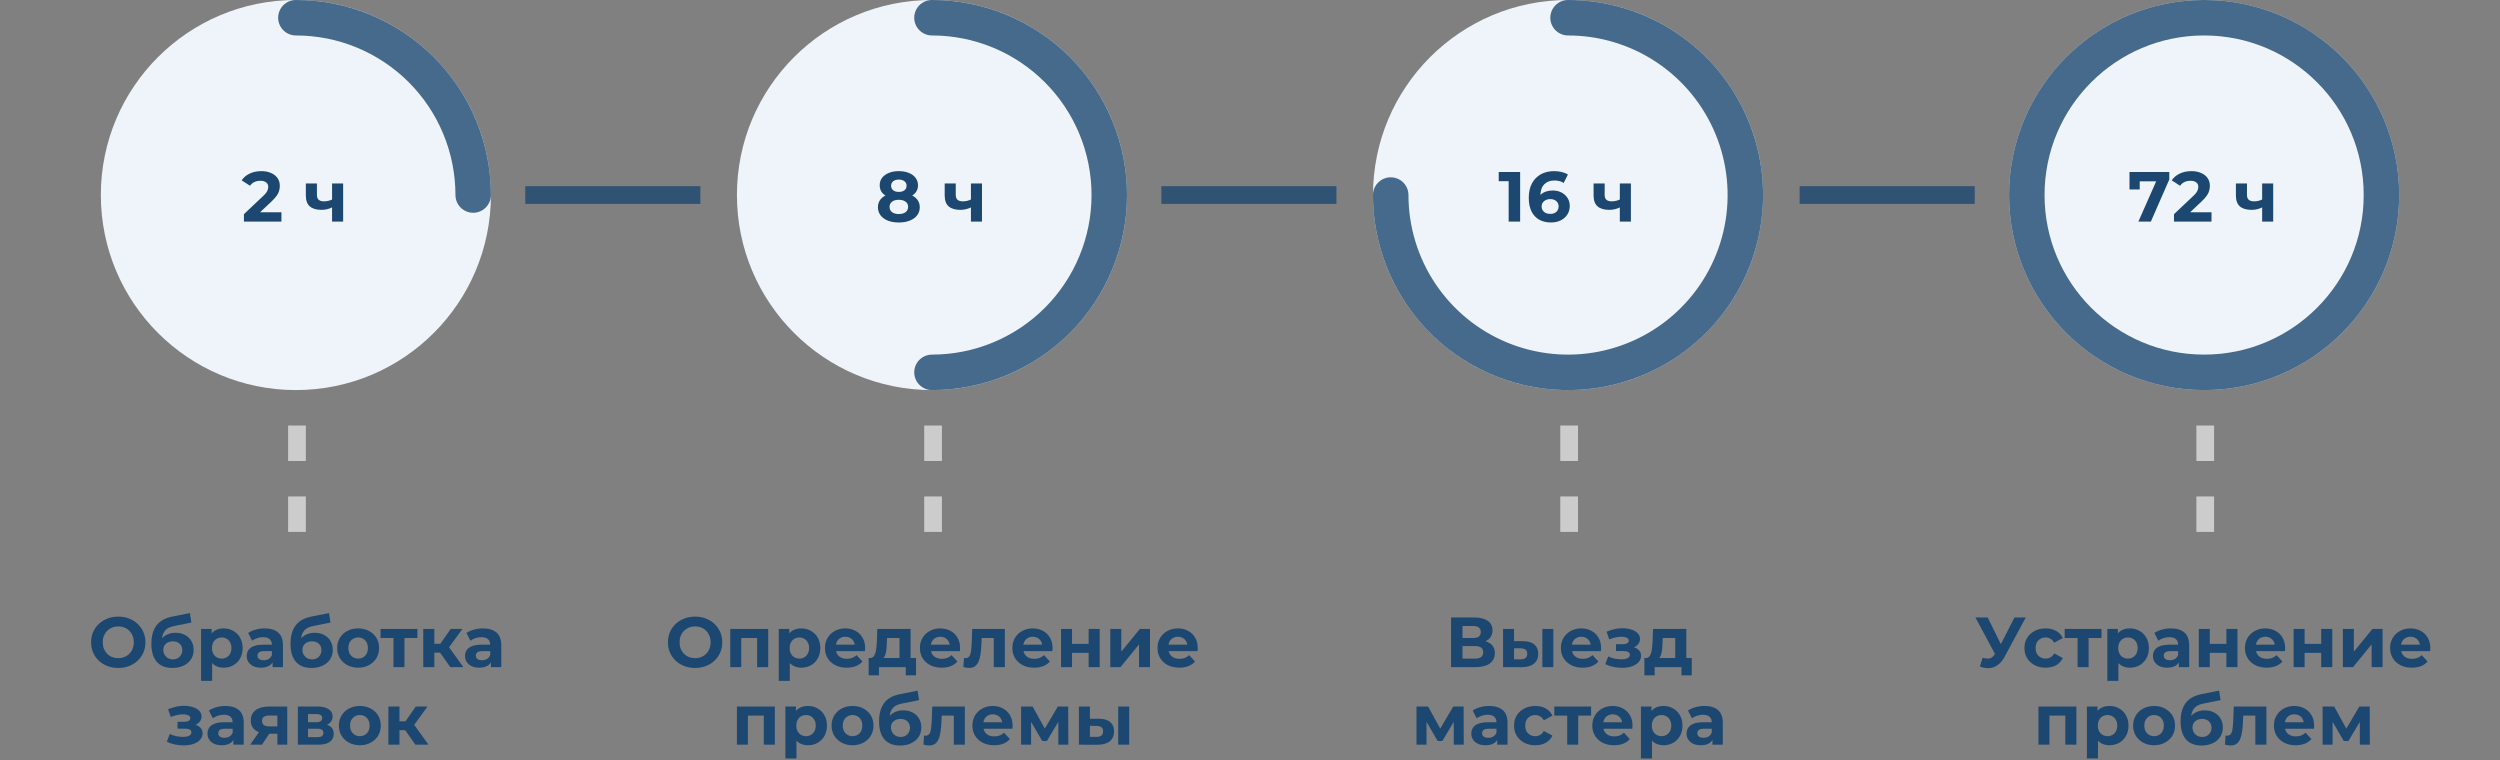
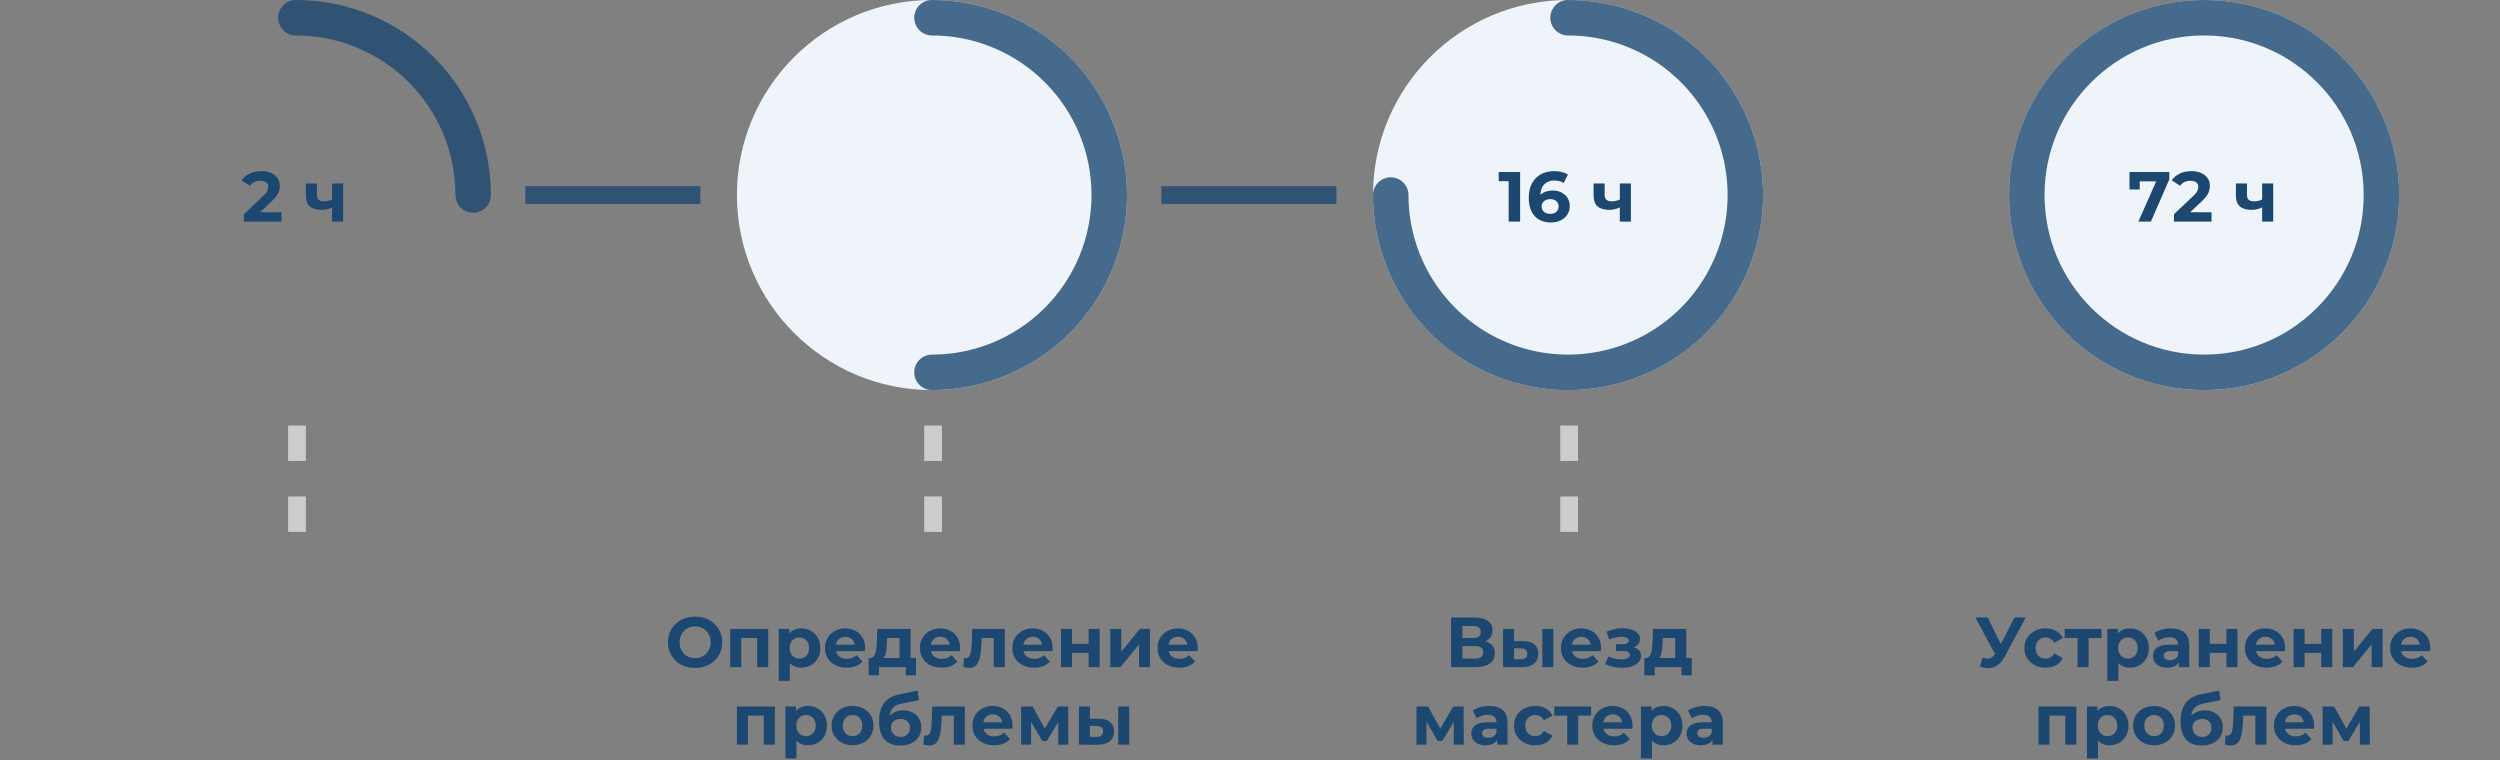
<svg xmlns="http://www.w3.org/2000/svg" width="1128" height="343" viewBox="0 0 1128 343" fill="none">
  <rect x="0" y="0" width="1128" height="343" fill="#808080" stroke="none" />
  <path d="M134 192V256" stroke="#CCCCCC" stroke-width="8" stroke-dasharray="16 16" />
  <path d="M421 192V256" stroke="#CCCCCC" stroke-width="8" stroke-dasharray="16 16" />
-   <path d="M53.395 301.384C51.624 301.384 49.981 301.096 48.467 300.52C46.973 299.944 45.672 299.133 44.563 298.088C43.475 297.043 42.621 295.816 42.003 294.408C41.405 293 41.107 291.464 41.107 289.8C41.107 288.136 41.405 286.6 42.003 285.192C42.621 283.784 43.485 282.557 44.595 281.512C45.704 280.467 47.005 279.656 48.499 279.08C49.992 278.504 51.613 278.216 53.363 278.216C55.133 278.216 56.755 278.504 58.227 279.08C59.72 279.656 61.011 280.467 62.099 281.512C63.208 282.557 64.072 283.784 64.691 285.192C65.309 286.579 65.619 288.115 65.619 289.8C65.619 291.464 65.309 293.011 64.691 294.44C64.072 295.848 63.208 297.075 62.099 298.12C61.011 299.144 59.72 299.944 58.227 300.52C56.755 301.096 55.144 301.384 53.395 301.384ZM53.363 296.968C54.365 296.968 55.283 296.797 56.115 296.456C56.968 296.115 57.715 295.624 58.355 294.984C58.995 294.344 59.485 293.587 59.827 292.712C60.189 291.837 60.371 290.867 60.371 289.8C60.371 288.733 60.189 287.763 59.827 286.888C59.485 286.013 58.995 285.256 58.355 284.616C57.736 283.976 57 283.485 56.147 283.144C55.293 282.803 54.365 282.632 53.363 282.632C52.36 282.632 51.432 282.803 50.579 283.144C49.747 283.485 49.011 283.976 48.371 284.616C47.731 285.256 47.229 286.013 46.867 286.888C46.525 287.763 46.355 288.733 46.355 289.8C46.355 290.845 46.525 291.816 46.867 292.712C47.229 293.587 47.72 294.344 48.339 294.984C48.979 295.624 49.725 296.115 50.579 296.456C51.432 296.797 52.36 296.968 53.363 296.968ZM77.772 301.384C76.364 301.384 75.084 301.181 73.932 300.776C72.78 300.349 71.778 299.699 70.924 298.824C70.092 297.928 69.442 296.787 68.972 295.4C68.524 294.013 68.3 292.36 68.3 290.44C68.3 289.075 68.418 287.827 68.652 286.696C68.887 285.565 69.239 284.541 69.708 283.624C70.177 282.685 70.775 281.864 71.5 281.16C72.247 280.435 73.111 279.837 74.092 279.368C75.095 278.877 76.225 278.504 77.484 278.248L85.676 276.616L86.348 280.904L79.116 282.344C78.689 282.429 78.199 282.547 77.644 282.696C77.111 282.824 76.567 283.027 76.012 283.304C75.479 283.581 74.978 283.976 74.508 284.488C74.06 284.979 73.698 285.629 73.42 286.44C73.143 287.229 73.004 288.211 73.004 289.384C73.004 289.747 73.015 290.024 73.036 290.216C73.079 290.408 73.111 290.611 73.132 290.824C73.175 291.037 73.196 291.368 73.196 291.816L71.596 290.248C72.066 289.245 72.663 288.392 73.388 287.688C74.135 286.984 74.988 286.451 75.948 286.088C76.93 285.704 78.017 285.512 79.212 285.512C80.834 285.512 82.252 285.843 83.468 286.504C84.706 287.144 85.665 288.051 86.348 289.224C87.031 290.397 87.372 291.731 87.372 293.224C87.372 294.845 86.967 296.275 86.156 297.512C85.346 298.728 84.215 299.677 82.764 300.36C81.335 301.043 79.671 301.384 77.772 301.384ZM78.028 297.512C78.86 297.512 79.596 297.331 80.236 296.968C80.876 296.584 81.367 296.083 81.708 295.464C82.071 294.824 82.252 294.109 82.252 293.32C82.252 292.552 82.071 291.869 81.708 291.272C81.367 290.675 80.876 290.205 80.236 289.864C79.596 289.523 78.85 289.352 77.996 289.352C77.164 289.352 76.418 289.523 75.756 289.864C75.095 290.184 74.583 290.632 74.22 291.208C73.858 291.784 73.676 292.456 73.676 293.224C73.676 294.013 73.858 294.739 74.22 295.4C74.604 296.04 75.116 296.552 75.756 296.936C76.418 297.32 77.175 297.512 78.028 297.512ZM100.903 301.256C99.453 301.256 98.183 300.936 97.095 300.296C96.007 299.656 95.154 298.685 94.535 297.384C93.938 296.061 93.639 294.397 93.639 292.392C93.639 290.365 93.927 288.701 94.503 287.4C95.079 286.099 95.911 285.128 96.999 284.488C98.087 283.848 99.389 283.528 100.903 283.528C102.525 283.528 103.975 283.901 105.255 284.648C106.557 285.373 107.581 286.397 108.327 287.72C109.095 289.043 109.479 290.6 109.479 292.392C109.479 294.205 109.095 295.773 108.327 297.096C107.581 298.419 106.557 299.443 105.255 300.168C103.975 300.893 102.525 301.256 100.903 301.256ZM90.727 307.208V283.784H95.495V287.304L95.399 292.424L95.719 297.512V307.208H90.727ZM100.039 297.16C100.871 297.16 101.607 296.968 102.247 296.584C102.909 296.2 103.431 295.656 103.815 294.952C104.221 294.227 104.423 293.373 104.423 292.392C104.423 291.389 104.221 290.536 103.815 289.832C103.431 289.128 102.909 288.584 102.247 288.2C101.607 287.816 100.871 287.624 100.039 287.624C99.207 287.624 98.461 287.816 97.799 288.2C97.138 288.584 96.615 289.128 96.231 289.832C95.847 290.536 95.655 291.389 95.655 292.392C95.655 293.373 95.847 294.227 96.231 294.952C96.615 295.656 97.138 296.2 97.799 296.584C98.461 296.968 99.207 297.16 100.039 297.16ZM123.001 301V297.64L122.681 296.904V290.888C122.681 289.821 122.35 288.989 121.689 288.392C121.049 287.795 120.057 287.496 118.713 287.496C117.796 287.496 116.889 287.645 115.993 287.944C115.118 288.221 114.372 288.605 113.753 289.096L111.961 285.608C112.9 284.947 114.03 284.435 115.353 284.072C116.676 283.709 118.02 283.528 119.385 283.528C122.009 283.528 124.046 284.147 125.497 285.384C126.948 286.621 127.673 288.552 127.673 291.176V301H123.001ZM117.753 301.256C116.409 301.256 115.257 301.032 114.297 300.584C113.337 300.115 112.601 299.485 112.089 298.696C111.577 297.907 111.321 297.021 111.321 296.04C111.321 295.016 111.566 294.12 112.057 293.352C112.569 292.584 113.369 291.987 114.457 291.56C115.545 291.112 116.964 290.888 118.713 290.888H123.289V293.8H119.257C118.084 293.8 117.273 293.992 116.825 294.376C116.398 294.76 116.185 295.24 116.185 295.816C116.185 296.456 116.43 296.968 116.921 297.352C117.433 297.715 118.126 297.896 119.001 297.896C119.833 297.896 120.58 297.704 121.241 297.32C121.902 296.915 122.382 296.328 122.681 295.56L123.449 297.864C123.086 298.973 122.425 299.816 121.465 300.392C120.505 300.968 119.268 301.256 117.753 301.256ZM140.553 301.384C139.145 301.384 137.865 301.181 136.713 300.776C135.561 300.349 134.559 299.699 133.705 298.824C132.873 297.928 132.223 296.787 131.753 295.4C131.305 294.013 131.081 292.36 131.081 290.44C131.081 289.075 131.199 287.827 131.433 286.696C131.668 285.565 132.02 284.541 132.489 283.624C132.959 282.685 133.556 281.864 134.281 281.16C135.028 280.435 135.892 279.837 136.873 279.368C137.876 278.877 139.007 278.504 140.265 278.248L148.457 276.616L149.129 280.904L141.897 282.344C141.471 282.429 140.98 282.547 140.425 282.696C139.892 282.824 139.348 283.027 138.793 283.304C138.26 283.581 137.759 283.976 137.289 284.488C136.841 284.979 136.479 285.629 136.201 286.44C135.924 287.229 135.785 288.211 135.785 289.384C135.785 289.747 135.796 290.024 135.817 290.216C135.86 290.408 135.892 290.611 135.913 290.824C135.956 291.037 135.977 291.368 135.977 291.816L134.377 290.248C134.847 289.245 135.444 288.392 136.169 287.688C136.916 286.984 137.769 286.451 138.729 286.088C139.711 285.704 140.799 285.512 141.993 285.512C143.615 285.512 145.033 285.843 146.249 286.504C147.487 287.144 148.447 288.051 149.129 289.224C149.812 290.397 150.153 291.731 150.153 293.224C150.153 294.845 149.748 296.275 148.937 297.512C148.127 298.728 146.996 299.677 145.545 300.36C144.116 301.043 142.452 301.384 140.553 301.384ZM140.809 297.512C141.641 297.512 142.377 297.331 143.017 296.968C143.657 296.584 144.148 296.083 144.489 295.464C144.852 294.824 145.033 294.109 145.033 293.32C145.033 292.552 144.852 291.869 144.489 291.272C144.148 290.675 143.657 290.205 143.017 289.864C142.377 289.523 141.631 289.352 140.777 289.352C139.945 289.352 139.199 289.523 138.537 289.864C137.876 290.184 137.364 290.632 137.001 291.208C136.639 291.784 136.457 292.456 136.457 293.224C136.457 294.013 136.639 294.739 137.001 295.4C137.385 296.04 137.897 296.552 138.537 296.936C139.199 297.32 139.956 297.512 140.809 297.512ZM161.605 301.256C159.77 301.256 158.138 300.872 156.709 300.104C155.301 299.336 154.181 298.291 153.349 296.968C152.538 295.624 152.133 294.099 152.133 292.392C152.133 290.664 152.538 289.139 153.349 287.816C154.181 286.472 155.301 285.427 156.709 284.68C158.138 283.912 159.77 283.528 161.605 283.528C163.418 283.528 165.039 283.912 166.469 284.68C167.898 285.427 169.018 286.461 169.829 287.784C170.639 289.107 171.045 290.643 171.045 292.392C171.045 294.099 170.639 295.624 169.829 296.968C169.018 298.291 167.898 299.336 166.469 300.104C165.039 300.872 163.418 301.256 161.605 301.256ZM161.605 297.16C162.437 297.16 163.183 296.968 163.845 296.584C164.506 296.2 165.029 295.656 165.413 294.952C165.797 294.227 165.989 293.373 165.989 292.392C165.989 291.389 165.797 290.536 165.413 289.832C165.029 289.128 164.506 288.584 163.845 288.2C163.183 287.816 162.437 287.624 161.605 287.624C160.773 287.624 160.026 287.816 159.365 288.2C158.703 288.584 158.17 289.128 157.765 289.832C157.381 290.536 157.189 291.389 157.189 292.392C157.189 293.373 157.381 294.227 157.765 294.952C158.17 295.656 158.703 296.2 159.365 296.584C160.026 296.968 160.773 297.16 161.605 297.16ZM177.533 301V286.728L178.653 287.88H171.709V283.784H188.317V287.88H181.373L182.493 286.728V301H177.533ZM203.17 301L197.41 292.84L201.474 290.44L209.058 301H203.17ZM190.978 301V283.784H195.97V301H190.978ZM194.498 294.472V290.472H200.514V294.472H194.498ZM201.954 292.968L197.282 292.456L203.33 283.784H208.642L201.954 292.968ZM221.501 301V297.64L221.181 296.904V290.888C221.181 289.821 220.85 288.989 220.189 288.392C219.549 287.795 218.557 287.496 217.213 287.496C216.296 287.496 215.389 287.645 214.493 287.944C213.618 288.221 212.872 288.605 212.253 289.096L210.461 285.608C211.4 284.947 212.53 284.435 213.853 284.072C215.176 283.709 216.52 283.528 217.885 283.528C220.509 283.528 222.546 284.147 223.997 285.384C225.448 286.621 226.173 288.552 226.173 291.176V301H221.501ZM216.253 301.256C214.909 301.256 213.757 301.032 212.797 300.584C211.837 300.115 211.101 299.485 210.589 298.696C210.077 297.907 209.821 297.021 209.821 296.04C209.821 295.016 210.066 294.12 210.557 293.352C211.069 292.584 211.869 291.987 212.957 291.56C214.045 291.112 215.464 290.888 217.213 290.888H221.789V293.8H217.757C216.584 293.8 215.773 293.992 215.325 294.376C214.898 294.76 214.685 295.24 214.685 295.816C214.685 296.456 214.93 296.968 215.421 297.352C215.933 297.715 216.626 297.896 217.501 297.896C218.333 297.896 219.08 297.704 219.741 297.32C220.402 296.915 220.882 296.328 221.181 295.56L221.949 297.864C221.586 298.973 220.925 299.816 219.965 300.392C219.005 300.968 217.768 301.256 216.253 301.256ZM82.849 336.32C81.526 336.32 80.204 336.181 78.881 335.904C77.58 335.627 76.374 335.211 75.265 334.656L76.609 331.168C77.484 331.595 78.433 331.925 79.457 332.16C80.502 332.373 81.558 332.48 82.625 332.48C83.393 332.48 84.054 332.405 84.609 332.256C85.185 332.085 85.622 331.851 85.921 331.552C86.22 331.253 86.369 330.891 86.369 330.464C86.369 329.909 86.134 329.493 85.665 329.216C85.196 328.917 84.513 328.768 83.617 328.768H80.097V325.664H83.201C83.777 325.664 84.268 325.6 84.673 325.472C85.078 325.344 85.377 325.163 85.569 324.928C85.782 324.672 85.889 324.373 85.889 324.032C85.889 323.669 85.761 323.36 85.505 323.104C85.249 322.848 84.876 322.656 84.385 322.528C83.894 322.379 83.276 322.304 82.529 322.304C81.676 322.304 80.79 322.411 79.873 322.624C78.956 322.816 78.017 323.104 77.057 323.488L75.841 320.032C76.972 319.563 78.092 319.189 79.201 318.912C80.31 318.635 81.409 318.485 82.497 318.464C84.097 318.421 85.537 318.592 86.817 318.976C88.097 319.36 89.1 319.915 89.825 320.64C90.572 321.365 90.945 322.251 90.945 323.296C90.945 324.128 90.689 324.875 90.177 325.536C89.686 326.197 89.004 326.72 88.129 327.104C87.254 327.467 86.273 327.648 85.185 327.648L85.313 326.656C87.212 326.656 88.705 327.04 89.793 327.808C90.881 328.555 91.425 329.579 91.425 330.88C91.425 331.989 91.041 332.96 90.273 333.792C89.526 334.603 88.502 335.232 87.201 335.68C85.921 336.107 84.47 336.32 82.849 336.32ZM105.298 336V332.64L104.978 331.904V325.888C104.978 324.821 104.647 323.989 103.986 323.392C103.346 322.795 102.354 322.496 101.01 322.496C100.092 322.496 99.186 322.645 98.29 322.944C97.415 323.221 96.668 323.605 96.05 324.096L94.258 320.608C95.196 319.947 96.327 319.435 97.65 319.072C98.972 318.709 100.316 318.528 101.682 318.528C104.306 318.528 106.343 319.147 107.794 320.384C109.244 321.621 109.97 323.552 109.97 326.176V336H105.298ZM100.05 336.256C98.706 336.256 97.554 336.032 96.594 335.584C95.634 335.115 94.898 334.485 94.386 333.696C93.874 332.907 93.618 332.021 93.618 331.04C93.618 330.016 93.863 329.12 94.354 328.352C94.866 327.584 95.666 326.987 96.754 326.56C97.842 326.112 99.26 325.888 101.01 325.888H105.586V328.8H101.554C100.38 328.8 99.57 328.992 99.122 329.376C98.695 329.76 98.482 330.24 98.482 330.816C98.482 331.456 98.727 331.968 99.218 332.352C99.73 332.715 100.423 332.896 101.298 332.896C102.13 332.896 102.876 332.704 103.538 332.32C104.199 331.915 104.679 331.328 104.978 330.56L105.746 332.864C105.383 333.973 104.722 334.816 103.762 335.392C102.802 335.968 101.564 336.256 100.05 336.256ZM125.154 336V330.272L125.858 331.072H121.09C118.616 331.072 116.674 330.56 115.266 329.536C113.858 328.512 113.154 327.04 113.154 325.12C113.154 323.072 113.89 321.504 115.362 320.416C116.856 319.328 118.861 318.784 121.378 318.784H129.602V336H125.154ZM112.898 336L117.474 329.44H122.562L118.21 336H112.898ZM125.154 328.736V321.568L125.858 322.848H121.474C120.45 322.848 119.65 323.04 119.074 323.424C118.52 323.808 118.242 324.427 118.242 325.28C118.242 326.923 119.298 327.744 121.41 327.744H125.858L125.154 328.736ZM134.4 336V318.784H143.2C145.355 318.784 147.04 319.179 148.256 319.968C149.472 320.736 150.08 321.824 150.08 323.232C150.08 324.64 149.504 325.749 148.352 326.56C147.221 327.349 145.717 327.744 143.84 327.744L144.352 326.592C146.443 326.592 148 326.976 149.024 327.744C150.069 328.512 150.592 329.632 150.592 331.104C150.592 332.619 150.016 333.813 148.864 334.688C147.712 335.563 145.952 336 143.584 336H134.4ZM138.976 332.608H143.168C144.085 332.608 144.768 332.459 145.216 332.16C145.685 331.84 145.92 331.36 145.92 330.72C145.92 330.059 145.707 329.579 145.28 329.28C144.853 328.96 144.181 328.8 143.264 328.8H138.976V332.608ZM138.976 325.856H142.752C143.627 325.856 144.277 325.696 144.704 325.376C145.152 325.056 145.376 324.597 145.376 324C145.376 323.381 145.152 322.923 144.704 322.624C144.277 322.325 143.627 322.176 142.752 322.176H138.976V325.856ZM162.37 336.256C160.536 336.256 158.904 335.872 157.474 335.104C156.066 334.336 154.946 333.291 154.114 331.968C153.304 330.624 152.898 329.099 152.898 327.392C152.898 325.664 153.304 324.139 154.114 322.816C154.946 321.472 156.066 320.427 157.474 319.68C158.904 318.912 160.536 318.528 162.37 318.528C164.184 318.528 165.805 318.912 167.234 319.68C168.664 320.427 169.784 321.461 170.594 322.784C171.405 324.107 171.81 325.643 171.81 327.392C171.81 329.099 171.405 330.624 170.594 331.968C169.784 333.291 168.664 334.336 167.234 335.104C165.805 335.872 164.184 336.256 162.37 336.256ZM162.37 332.16C163.202 332.16 163.949 331.968 164.61 331.584C165.272 331.2 165.794 330.656 166.178 329.952C166.562 329.227 166.754 328.373 166.754 327.392C166.754 326.389 166.562 325.536 166.178 324.832C165.794 324.128 165.272 323.584 164.61 323.2C163.949 322.816 163.202 322.624 162.37 322.624C161.538 322.624 160.792 322.816 160.13 323.2C159.469 323.584 158.936 324.128 158.53 324.832C158.146 325.536 157.954 326.389 157.954 327.392C157.954 328.373 158.146 329.227 158.53 329.952C158.936 330.656 159.469 331.2 160.13 331.584C160.792 331.968 161.538 332.16 162.37 332.16ZM187.436 336L181.676 327.84L185.74 325.44L193.324 336H187.436ZM175.244 336V318.784H180.236V336H175.244ZM178.764 329.472V325.472H184.78V329.472H178.764ZM186.22 327.968L181.548 327.456L187.596 318.784H192.908L186.22 327.968Z" fill="#1C4770" />
  <path d="M708 192V256" stroke="#CCCCCC" stroke-width="8" stroke-dasharray="16 16" />
-   <path d="M995 192V256" stroke="#CCCCCC" stroke-width="8" stroke-dasharray="16 16" />
  <path d="M654.722 301V278.6H665.154C667.756 278.6 669.783 279.101 671.234 280.104C672.684 281.107 673.41 282.536 673.41 284.392C673.41 286.227 672.727 287.656 671.362 288.68C669.996 289.683 668.183 290.184 665.922 290.184L666.53 288.84C669.047 288.84 670.999 289.341 672.386 290.344C673.772 291.347 674.466 292.797 674.466 294.696C674.466 296.659 673.719 298.205 672.226 299.336C670.753 300.445 668.599 301 665.762 301H654.722ZM659.874 297.16H665.57C666.764 297.16 667.671 296.925 668.29 296.456C668.908 295.987 669.218 295.261 669.218 294.28C669.218 293.341 668.908 292.648 668.29 292.2C667.671 291.731 666.764 291.496 665.57 291.496H659.874V297.16ZM659.874 287.88H664.706C665.836 287.88 666.69 287.656 667.266 287.208C667.842 286.739 668.13 286.056 668.13 285.16C668.13 284.264 667.842 283.592 667.266 283.144C666.69 282.675 665.836 282.44 664.706 282.44H659.874V287.88ZM695.909 301V283.784H700.869V301H695.909ZM687.237 289.288C689.499 289.309 691.195 289.821 692.325 290.824C693.477 291.805 694.053 293.203 694.053 295.016C694.053 296.915 693.403 298.397 692.101 299.464C690.8 300.509 688.955 301.032 686.565 301.032L678.181 301V283.784H683.141V289.288H687.237ZM686.117 297.48C687.077 297.501 687.813 297.299 688.325 296.872C688.837 296.445 689.093 295.805 689.093 294.952C689.093 294.099 688.837 293.491 688.325 293.128C687.813 292.744 687.077 292.541 686.117 292.52L683.141 292.488V297.48H686.117ZM714.097 301.256C712.135 301.256 710.407 300.872 708.913 300.104C707.441 299.336 706.3 298.291 705.489 296.968C704.679 295.624 704.273 294.099 704.273 292.392C704.273 290.664 704.668 289.139 705.457 287.816C706.268 286.472 707.367 285.427 708.753 284.68C710.14 283.912 711.708 283.528 713.457 283.528C715.143 283.528 716.657 283.891 718.001 284.616C719.367 285.32 720.444 286.344 721.233 287.688C722.023 289.011 722.417 290.6 722.417 292.456C722.417 292.648 722.407 292.872 722.385 293.128C722.364 293.363 722.343 293.587 722.321 293.8H708.337V290.888H719.697L717.777 291.752C717.777 290.856 717.596 290.077 717.233 289.416C716.871 288.755 716.369 288.243 715.729 287.88C715.089 287.496 714.343 287.304 713.489 287.304C712.636 287.304 711.879 287.496 711.217 287.88C710.577 288.243 710.076 288.765 709.713 289.448C709.351 290.109 709.169 290.899 709.169 291.816V292.584C709.169 293.523 709.372 294.355 709.777 295.08C710.204 295.784 710.791 296.328 711.537 296.712C712.305 297.075 713.201 297.256 714.225 297.256C715.143 297.256 715.943 297.117 716.625 296.84C717.329 296.563 717.969 296.147 718.545 295.592L721.201 298.472C720.412 299.368 719.42 300.061 718.225 300.552C717.031 301.021 715.655 301.256 714.097 301.256ZM731.88 301.32C730.558 301.32 729.235 301.181 727.912 300.904C726.611 300.627 725.406 300.211 724.296 299.656L725.64 296.168C726.515 296.595 727.464 296.925 728.488 297.16C729.534 297.373 730.59 297.48 731.656 297.48C732.424 297.48 733.086 297.405 733.64 297.256C734.216 297.085 734.654 296.851 734.952 296.552C735.251 296.253 735.4 295.891 735.4 295.464C735.4 294.909 735.166 294.493 734.696 294.216C734.227 293.917 733.544 293.768 732.648 293.768H729.128V290.664H732.232C732.808 290.664 733.299 290.6 733.704 290.472C734.11 290.344 734.408 290.163 734.6 289.928C734.814 289.672 734.92 289.373 734.92 289.032C734.92 288.669 734.792 288.36 734.536 288.104C734.28 287.848 733.907 287.656 733.416 287.528C732.926 287.379 732.307 287.304 731.56 287.304C730.707 287.304 729.822 287.411 728.904 287.624C727.987 287.816 727.048 288.104 726.088 288.488L724.872 285.032C726.003 284.563 727.123 284.189 728.232 283.912C729.342 283.635 730.44 283.485 731.528 283.464C733.128 283.421 734.568 283.592 735.848 283.976C737.128 284.36 738.131 284.915 738.856 285.64C739.603 286.365 739.976 287.251 739.976 288.296C739.976 289.128 739.72 289.875 739.208 290.536C738.718 291.197 738.035 291.72 737.16 292.104C736.286 292.467 735.304 292.648 734.216 292.648L734.344 291.656C736.243 291.656 737.736 292.04 738.824 292.808C739.912 293.555 740.456 294.579 740.456 295.88C740.456 296.989 740.072 297.96 739.304 298.792C738.558 299.603 737.534 300.232 736.232 300.68C734.952 301.107 733.502 301.32 731.88 301.32ZM755.865 298.76V287.88H750.233L750.137 290.088C750.094 291.005 750.041 291.88 749.977 292.712C749.913 293.544 749.785 294.301 749.593 294.984C749.422 295.645 749.166 296.211 748.825 296.68C748.484 297.128 748.025 297.437 747.449 297.608L742.521 296.904C743.14 296.904 743.641 296.723 744.025 296.36C744.409 295.976 744.708 295.453 744.921 294.792C745.134 294.109 745.294 293.341 745.401 292.488C745.508 291.613 745.582 290.696 745.625 289.736L745.849 283.784H760.857V298.76H755.865ZM741.945 304.712V296.904H763.321V304.712H758.681V301H746.585V304.712H741.945ZM639.134 336V318.784H644.35L650.846 330.56H648.766L655.71 318.784H660.382L660.446 336H655.934V323.904L656.702 324.416L650.782 334.336H648.67L642.718 324.064L643.646 323.84V336H639.134ZM675.532 336V332.64L675.212 331.904V325.888C675.212 324.821 674.881 323.989 674.22 323.392C673.58 322.795 672.588 322.496 671.244 322.496C670.327 322.496 669.42 322.645 668.524 322.944C667.649 323.221 666.903 323.605 666.284 324.096L664.492 320.608C665.431 319.947 666.561 319.435 667.884 319.072C669.207 318.709 670.551 318.528 671.916 318.528C674.54 318.528 676.577 319.147 678.028 320.384C679.479 321.621 680.204 323.552 680.204 326.176V336H675.532ZM670.284 336.256C668.94 336.256 667.788 336.032 666.828 335.584C665.868 335.115 665.132 334.485 664.62 333.696C664.108 332.907 663.852 332.021 663.852 331.04C663.852 330.016 664.097 329.12 664.588 328.352C665.1 327.584 665.9 326.987 666.988 326.56C668.076 326.112 669.495 325.888 671.244 325.888H675.82V328.8H671.788C670.615 328.8 669.804 328.992 669.356 329.376C668.929 329.76 668.716 330.24 668.716 330.816C668.716 331.456 668.961 331.968 669.452 332.352C669.964 332.715 670.657 332.896 671.532 332.896C672.364 332.896 673.111 332.704 673.772 332.32C674.433 331.915 674.913 331.328 675.212 330.56L675.98 332.864C675.617 333.973 674.956 334.816 673.996 335.392C673.036 335.968 671.799 336.256 670.284 336.256ZM692.733 336.256C690.877 336.256 689.223 335.883 687.773 335.136C686.322 334.368 685.181 333.312 684.349 331.968C683.538 330.624 683.133 329.099 683.133 327.392C683.133 325.664 683.538 324.139 684.349 322.816C685.181 321.472 686.322 320.427 687.773 319.68C689.223 318.912 690.877 318.528 692.733 318.528C694.546 318.528 696.125 318.912 697.469 319.68C698.813 320.427 699.805 321.504 700.445 322.912L696.573 324.992C696.125 324.181 695.559 323.584 694.877 323.2C694.215 322.816 693.49 322.624 692.701 322.624C691.847 322.624 691.079 322.816 690.397 323.2C689.714 323.584 689.17 324.128 688.765 324.832C688.381 325.536 688.189 326.389 688.189 327.392C688.189 328.395 688.381 329.248 688.765 329.952C689.17 330.656 689.714 331.2 690.397 331.584C691.079 331.968 691.847 332.16 692.701 332.16C693.49 332.16 694.215 331.979 694.877 331.616C695.559 331.232 696.125 330.624 696.573 329.792L700.445 331.904C699.805 333.291 698.813 334.368 697.469 335.136C696.125 335.883 694.546 336.256 692.733 336.256ZM707.127 336V321.728L708.247 322.88H701.303V318.784H717.911V322.88H710.967L712.087 321.728V336H707.127ZM728.269 336.256C726.306 336.256 724.578 335.872 723.085 335.104C721.613 334.336 720.472 333.291 719.661 331.968C718.85 330.624 718.445 329.099 718.445 327.392C718.445 325.664 718.84 324.139 719.629 322.816C720.44 321.472 721.538 320.427 722.925 319.68C724.312 318.912 725.88 318.528 727.629 318.528C729.314 318.528 730.829 318.891 732.173 319.616C733.538 320.32 734.616 321.344 735.405 322.688C736.194 324.011 736.589 325.6 736.589 327.456C736.589 327.648 736.578 327.872 736.557 328.128C736.536 328.363 736.514 328.587 736.493 328.8H722.509V325.888H733.869L731.949 326.752C731.949 325.856 731.768 325.077 731.405 324.416C731.042 323.755 730.541 323.243 729.901 322.88C729.261 322.496 728.514 322.304 727.661 322.304C726.808 322.304 726.05 322.496 725.389 322.88C724.749 323.243 724.248 323.765 723.885 324.448C723.522 325.109 723.341 325.899 723.341 326.816V327.584C723.341 328.523 723.544 329.355 723.949 330.08C724.376 330.784 724.962 331.328 725.709 331.712C726.477 332.075 727.373 332.256 728.397 332.256C729.314 332.256 730.114 332.117 730.797 331.84C731.501 331.563 732.141 331.147 732.717 330.592L735.373 333.472C734.584 334.368 733.592 335.061 732.397 335.552C731.202 336.021 729.826 336.256 728.269 336.256ZM750.56 336.256C749.109 336.256 747.84 335.936 746.752 335.296C745.664 334.656 744.81 333.685 744.192 332.384C743.594 331.061 743.296 329.397 743.296 327.392C743.296 325.365 743.584 323.701 744.16 322.4C744.736 321.099 745.568 320.128 746.656 319.488C747.744 318.848 749.045 318.528 750.56 318.528C752.181 318.528 753.632 318.901 754.912 319.648C756.213 320.373 757.237 321.397 757.984 322.72C758.752 324.043 759.136 325.6 759.136 327.392C759.136 329.205 758.752 330.773 757.984 332.096C757.237 333.419 756.213 334.443 754.912 335.168C753.632 335.893 752.181 336.256 750.56 336.256ZM740.384 342.208V318.784H745.152V322.304L745.056 327.424L745.376 332.512V342.208H740.384ZM749.696 332.16C750.528 332.16 751.264 331.968 751.904 331.584C752.565 331.2 753.088 330.656 753.472 329.952C753.877 329.227 754.08 328.373 754.08 327.392C754.08 326.389 753.877 325.536 753.472 324.832C753.088 324.128 752.565 323.584 751.904 323.2C751.264 322.816 750.528 322.624 749.696 322.624C748.864 322.624 748.117 322.816 747.456 323.2C746.794 323.584 746.272 324.128 745.888 324.832C745.504 325.536 745.312 326.389 745.312 327.392C745.312 328.373 745.504 329.227 745.888 329.952C746.272 330.656 746.794 331.2 747.456 331.584C748.117 331.968 748.864 332.16 749.696 332.16ZM772.657 336V332.64L772.337 331.904V325.888C772.337 324.821 772.006 323.989 771.345 323.392C770.705 322.795 769.713 322.496 768.369 322.496C767.452 322.496 766.545 322.645 765.649 322.944C764.774 323.221 764.028 323.605 763.409 324.096L761.617 320.608C762.556 319.947 763.686 319.435 765.009 319.072C766.332 318.709 767.676 318.528 769.041 318.528C771.665 318.528 773.702 319.147 775.153 320.384C776.604 321.621 777.329 323.552 777.329 326.176V336H772.657ZM767.409 336.256C766.065 336.256 764.913 336.032 763.953 335.584C762.993 335.115 762.257 334.485 761.745 333.696C761.233 332.907 760.977 332.021 760.977 331.04C760.977 330.016 761.222 329.12 761.713 328.352C762.225 327.584 763.025 326.987 764.113 326.56C765.201 326.112 766.62 325.888 768.369 325.888H772.945V328.8H768.913C767.74 328.8 766.929 328.992 766.481 329.376C766.054 329.76 765.841 330.24 765.841 330.816C765.841 331.456 766.086 331.968 766.577 332.352C767.089 332.715 767.782 332.896 768.657 332.896C769.489 332.896 770.236 332.704 770.897 332.32C771.558 331.915 772.038 331.328 772.337 330.56L773.105 332.864C772.742 333.973 772.081 334.816 771.121 335.392C770.161 335.968 768.924 336.256 767.409 336.256Z" fill="#1C4770" />
  <path d="M313.66 301.384C311.89 301.384 310.247 301.096 308.732 300.52C307.239 299.944 305.938 299.133 304.828 298.088C303.74 297.043 302.887 295.816 302.268 294.408C301.671 293 301.372 291.464 301.372 289.8C301.372 288.136 301.671 286.6 302.268 285.192C302.887 283.784 303.751 282.557 304.86 281.512C305.97 280.467 307.271 279.656 308.764 279.08C310.258 278.504 311.879 278.216 313.628 278.216C315.399 278.216 317.02 278.504 318.492 279.08C319.986 279.656 321.276 280.467 322.364 281.512C323.474 282.557 324.338 283.784 324.956 285.192C325.575 286.579 325.884 288.115 325.884 289.8C325.884 291.464 325.575 293.011 324.956 294.44C324.338 295.848 323.474 297.075 322.364 298.12C321.276 299.144 319.986 299.944 318.492 300.52C317.02 301.096 315.41 301.384 313.66 301.384ZM313.628 296.968C314.631 296.968 315.548 296.797 316.38 296.456C317.234 296.115 317.98 295.624 318.62 294.984C319.26 294.344 319.751 293.587 320.092 292.712C320.455 291.837 320.636 290.867 320.636 289.8C320.636 288.733 320.455 287.763 320.092 286.888C319.751 286.013 319.26 285.256 318.62 284.616C318.002 283.976 317.266 283.485 316.412 283.144C315.559 282.803 314.631 282.632 313.628 282.632C312.626 282.632 311.698 282.803 310.844 283.144C310.012 283.485 309.276 283.976 308.636 284.616C307.996 285.256 307.495 286.013 307.132 286.888C306.791 287.763 306.62 288.733 306.62 289.8C306.62 290.845 306.791 291.816 307.132 292.712C307.495 293.587 307.986 294.344 308.604 294.984C309.244 295.624 309.991 296.115 310.844 296.456C311.698 296.797 312.626 296.968 313.628 296.968ZM329.494 301V283.784H346.614V301H341.622V286.76L342.742 287.88H333.334L334.454 286.76V301H329.494ZM361.544 301.256C360.093 301.256 358.824 300.936 357.736 300.296C356.648 299.656 355.795 298.685 355.176 297.384C354.579 296.061 354.28 294.397 354.28 292.392C354.28 290.365 354.568 288.701 355.144 287.4C355.72 286.099 356.552 285.128 357.64 284.488C358.728 283.848 360.029 283.528 361.544 283.528C363.165 283.528 364.616 283.901 365.896 284.648C367.197 285.373 368.221 286.397 368.968 287.72C369.736 289.043 370.12 290.6 370.12 292.392C370.12 294.205 369.736 295.773 368.968 297.096C368.221 298.419 367.197 299.443 365.896 300.168C364.616 300.893 363.165 301.256 361.544 301.256ZM351.368 307.208V283.784H356.136V287.304L356.04 292.424L356.36 297.512V307.208H351.368ZM360.68 297.16C361.512 297.16 362.248 296.968 362.888 296.584C363.549 296.2 364.072 295.656 364.456 294.952C364.861 294.227 365.064 293.373 365.064 292.392C365.064 291.389 364.861 290.536 364.456 289.832C364.072 289.128 363.549 288.584 362.888 288.2C362.248 287.816 361.512 287.624 360.68 287.624C359.848 287.624 359.101 287.816 358.44 288.2C357.779 288.584 357.256 289.128 356.872 289.832C356.488 290.536 356.296 291.389 356.296 292.392C356.296 293.373 356.488 294.227 356.872 294.952C357.256 295.656 357.779 296.2 358.44 296.584C359.101 296.968 359.848 297.16 360.68 297.16ZM382.035 301.256C380.072 301.256 378.344 300.872 376.851 300.104C375.379 299.336 374.237 298.291 373.427 296.968C372.616 295.624 372.211 294.099 372.211 292.392C372.211 290.664 372.605 289.139 373.395 287.816C374.205 286.472 375.304 285.427 376.691 284.68C378.077 283.912 379.645 283.528 381.395 283.528C383.08 283.528 384.595 283.891 385.939 284.616C387.304 285.32 388.381 286.344 389.171 287.688C389.96 289.011 390.355 290.6 390.355 292.456C390.355 292.648 390.344 292.872 390.323 293.128C390.301 293.363 390.28 293.587 390.259 293.8H376.275V290.888H387.635L385.715 291.752C385.715 290.856 385.533 290.077 385.171 289.416C384.808 288.755 384.307 288.243 383.667 287.88C383.027 287.496 382.28 287.304 381.427 287.304C380.573 287.304 379.816 287.496 379.155 287.88C378.515 288.243 378.013 288.765 377.651 289.448C377.288 290.109 377.107 290.899 377.107 291.816V292.584C377.107 293.523 377.309 294.355 377.715 295.08C378.141 295.784 378.728 296.328 379.475 296.712C380.243 297.075 381.139 297.256 382.163 297.256C383.08 297.256 383.88 297.117 384.563 296.84C385.267 296.563 385.907 296.147 386.483 295.592L389.139 298.472C388.349 299.368 387.357 300.061 386.163 300.552C384.968 301.021 383.592 301.256 382.035 301.256ZM405.865 298.76V287.88H400.233L400.137 290.088C400.094 291.005 400.041 291.88 399.977 292.712C399.913 293.544 399.785 294.301 399.593 294.984C399.422 295.645 399.166 296.211 398.825 296.68C398.484 297.128 398.025 297.437 397.449 297.608L392.521 296.904C393.14 296.904 393.641 296.723 394.025 296.36C394.409 295.976 394.708 295.453 394.921 294.792C395.134 294.109 395.294 293.341 395.401 292.488C395.508 291.613 395.582 290.696 395.625 289.736L395.849 283.784H410.857V298.76H405.865ZM391.945 304.712V296.904H413.321V304.712H408.681V301H396.585V304.712H391.945ZM424.879 301.256C422.916 301.256 421.188 300.872 419.695 300.104C418.223 299.336 417.081 298.291 416.271 296.968C415.46 295.624 415.055 294.099 415.055 292.392C415.055 290.664 415.449 289.139 416.239 287.816C417.049 286.472 418.148 285.427 419.535 284.68C420.921 283.912 422.489 283.528 424.239 283.528C425.924 283.528 427.439 283.891 428.783 284.616C430.148 285.32 431.225 286.344 432.015 287.688C432.804 289.011 433.199 290.6 433.199 292.456C433.199 292.648 433.188 292.872 433.167 293.128C433.145 293.363 433.124 293.587 433.103 293.8H419.119V290.888H430.479L428.559 291.752C428.559 290.856 428.377 290.077 428.015 289.416C427.652 288.755 427.151 288.243 426.511 287.88C425.871 287.496 425.124 287.304 424.271 287.304C423.417 287.304 422.66 287.496 421.999 287.88C421.359 288.243 420.857 288.765 420.495 289.448C420.132 290.109 419.951 290.899 419.951 291.816V292.584C419.951 293.523 420.153 294.355 420.559 295.08C420.985 295.784 421.572 296.328 422.319 296.712C423.087 297.075 423.983 297.256 425.007 297.256C425.924 297.256 426.724 297.117 427.407 296.84C428.111 296.563 428.751 296.147 429.327 295.592L431.983 298.472C431.193 299.368 430.201 300.061 429.007 300.552C427.812 301.021 426.436 301.256 424.879 301.256ZM434.693 300.968L434.949 296.872C435.077 296.893 435.205 296.915 435.333 296.936C435.461 296.936 435.578 296.936 435.685 296.936C436.282 296.936 436.751 296.765 437.093 296.424C437.434 296.083 437.69 295.624 437.861 295.048C438.031 294.451 438.149 293.779 438.213 293.032C438.298 292.285 438.362 291.507 438.405 290.696L438.661 283.784H453.381V301H448.389V286.664L449.509 287.88H441.957L443.013 286.6L442.789 290.92C442.725 292.456 442.597 293.864 442.405 295.144C442.234 296.424 441.946 297.533 441.541 298.472C441.135 299.389 440.591 300.104 439.909 300.616C439.226 301.107 438.351 301.352 437.285 301.352C436.901 301.352 436.495 301.32 436.069 301.256C435.642 301.192 435.183 301.096 434.693 300.968ZM466.597 301.256C464.635 301.256 462.907 300.872 461.413 300.104C459.941 299.336 458.8 298.291 457.989 296.968C457.179 295.624 456.773 294.099 456.773 292.392C456.773 290.664 457.168 289.139 457.957 287.816C458.768 286.472 459.867 285.427 461.253 284.68C462.64 283.912 464.208 283.528 465.957 283.528C467.643 283.528 469.157 283.891 470.501 284.616C471.867 285.32 472.944 286.344 473.733 287.688C474.523 289.011 474.917 290.6 474.917 292.456C474.917 292.648 474.907 292.872 474.885 293.128C474.864 293.363 474.843 293.587 474.821 293.8H460.837V290.888H472.197L470.277 291.752C470.277 290.856 470.096 290.077 469.733 289.416C469.371 288.755 468.869 288.243 468.229 287.88C467.589 287.496 466.843 287.304 465.989 287.304C465.136 287.304 464.379 287.496 463.717 287.88C463.077 288.243 462.576 288.765 462.213 289.448C461.851 290.109 461.669 290.899 461.669 291.816V292.584C461.669 293.523 461.872 294.355 462.277 295.08C462.704 295.784 463.291 296.328 464.037 296.712C464.805 297.075 465.701 297.256 466.725 297.256C467.643 297.256 468.443 297.117 469.125 296.84C469.829 296.563 470.469 296.147 471.045 295.592L473.701 298.472C472.912 299.368 471.92 300.061 470.725 300.552C469.531 301.021 468.155 301.256 466.597 301.256ZM478.744 301V283.784H483.704V290.504H491.192V283.784H496.184V301H491.192V294.568H483.704V301H478.744ZM500.963 301V283.784H505.923V294.024L514.307 283.784H518.883V301H513.923V290.76L505.571 301H500.963ZM532.097 301.256C530.135 301.256 528.407 300.872 526.913 300.104C525.441 299.336 524.3 298.291 523.489 296.968C522.679 295.624 522.273 294.099 522.273 292.392C522.273 290.664 522.668 289.139 523.457 287.816C524.268 286.472 525.367 285.427 526.753 284.68C528.14 283.912 529.708 283.528 531.457 283.528C533.143 283.528 534.657 283.891 536.001 284.616C537.367 285.32 538.444 286.344 539.233 287.688C540.023 289.011 540.417 290.6 540.417 292.456C540.417 292.648 540.407 292.872 540.385 293.128C540.364 293.363 540.343 293.587 540.321 293.8H526.337V290.888H537.697L535.777 291.752C535.777 290.856 535.596 290.077 535.233 289.416C534.871 288.755 534.369 288.243 533.729 287.88C533.089 287.496 532.343 287.304 531.489 287.304C530.636 287.304 529.879 287.496 529.217 287.88C528.577 288.243 528.076 288.765 527.713 289.448C527.351 290.109 527.169 290.899 527.169 291.816V292.584C527.169 293.523 527.372 294.355 527.777 295.08C528.204 295.784 528.791 296.328 529.537 296.712C530.305 297.075 531.201 297.256 532.225 297.256C533.143 297.256 533.943 297.117 534.625 296.84C535.329 296.563 535.969 296.147 536.545 295.592L539.201 298.472C538.412 299.368 537.42 300.061 536.225 300.552C535.031 301.021 533.655 301.256 532.097 301.256ZM332.494 336V318.784H349.614V336H344.622V321.76L345.742 322.88H336.334L337.454 321.76V336H332.494ZM364.544 336.256C363.093 336.256 361.824 335.936 360.736 335.296C359.648 334.656 358.795 333.685 358.176 332.384C357.579 331.061 357.28 329.397 357.28 327.392C357.28 325.365 357.568 323.701 358.144 322.4C358.72 321.099 359.552 320.128 360.64 319.488C361.728 318.848 363.029 318.528 364.544 318.528C366.165 318.528 367.616 318.901 368.896 319.648C370.197 320.373 371.221 321.397 371.968 322.72C372.736 324.043 373.12 325.6 373.12 327.392C373.12 329.205 372.736 330.773 371.968 332.096C371.221 333.419 370.197 334.443 368.896 335.168C367.616 335.893 366.165 336.256 364.544 336.256ZM354.368 342.208V318.784H359.136V322.304L359.04 327.424L359.36 332.512V342.208H354.368ZM363.68 332.16C364.512 332.16 365.248 331.968 365.888 331.584C366.549 331.2 367.072 330.656 367.456 329.952C367.861 329.227 368.064 328.373 368.064 327.392C368.064 326.389 367.861 325.536 367.456 324.832C367.072 324.128 366.549 323.584 365.888 323.2C365.248 322.816 364.512 322.624 363.68 322.624C362.848 322.624 362.101 322.816 361.44 323.2C360.779 323.584 360.256 324.128 359.872 324.832C359.488 325.536 359.296 326.389 359.296 327.392C359.296 328.373 359.488 329.227 359.872 329.952C360.256 330.656 360.779 331.2 361.44 331.584C362.101 331.968 362.848 332.16 363.68 332.16ZM384.683 336.256C382.848 336.256 381.216 335.872 379.787 335.104C378.379 334.336 377.259 333.291 376.427 331.968C375.616 330.624 375.211 329.099 375.211 327.392C375.211 325.664 375.616 324.139 376.427 322.816C377.259 321.472 378.379 320.427 379.787 319.68C381.216 318.912 382.848 318.528 384.683 318.528C386.496 318.528 388.117 318.912 389.547 319.68C390.976 320.427 392.096 321.461 392.907 322.784C393.717 324.107 394.123 325.643 394.123 327.392C394.123 329.099 393.717 330.624 392.907 331.968C392.096 333.291 390.976 334.336 389.547 335.104C388.117 335.872 386.496 336.256 384.683 336.256ZM384.683 332.16C385.515 332.16 386.261 331.968 386.923 331.584C387.584 331.2 388.107 330.656 388.491 329.952C388.875 329.227 389.067 328.373 389.067 327.392C389.067 326.389 388.875 325.536 388.491 324.832C388.107 324.128 387.584 323.584 386.923 323.2C386.261 322.816 385.515 322.624 384.683 322.624C383.851 322.624 383.104 322.816 382.443 323.2C381.781 323.584 381.248 324.128 380.843 324.832C380.459 325.536 380.267 326.389 380.267 327.392C380.267 328.373 380.459 329.227 380.843 329.952C381.248 330.656 381.781 331.2 382.443 331.584C383.104 331.968 383.851 332.16 384.683 332.16ZM406.1 336.384C404.692 336.384 403.412 336.181 402.26 335.776C401.108 335.349 400.106 334.699 399.252 333.824C398.42 332.928 397.77 331.787 397.3 330.4C396.852 329.013 396.628 327.36 396.628 325.44C396.628 324.075 396.746 322.827 396.98 321.696C397.215 320.565 397.567 319.541 398.036 318.624C398.506 317.685 399.103 316.864 399.828 316.16C400.575 315.435 401.439 314.837 402.42 314.368C403.423 313.877 404.554 313.504 405.812 313.248L414.004 311.616L414.676 315.904L407.444 317.344C407.018 317.429 406.527 317.547 405.972 317.696C405.439 317.824 404.895 318.027 404.34 318.304C403.807 318.581 403.306 318.976 402.836 319.488C402.388 319.979 402.026 320.629 401.748 321.44C401.471 322.229 401.332 323.211 401.332 324.384C401.332 324.747 401.343 325.024 401.364 325.216C401.407 325.408 401.439 325.611 401.46 325.824C401.503 326.037 401.524 326.368 401.524 326.816L399.924 325.248C400.394 324.245 400.991 323.392 401.716 322.688C402.463 321.984 403.316 321.451 404.276 321.088C405.258 320.704 406.346 320.512 407.54 320.512C409.162 320.512 410.58 320.843 411.796 321.504C413.034 322.144 413.994 323.051 414.676 324.224C415.359 325.397 415.7 326.731 415.7 328.224C415.7 329.845 415.295 331.275 414.484 332.512C413.674 333.728 412.543 334.677 411.092 335.36C409.663 336.043 407.999 336.384 406.1 336.384ZM406.356 332.512C407.188 332.512 407.924 332.331 408.564 331.968C409.204 331.584 409.695 331.083 410.036 330.464C410.399 329.824 410.58 329.109 410.58 328.32C410.58 327.552 410.399 326.869 410.036 326.272C409.695 325.675 409.204 325.205 408.564 324.864C407.924 324.523 407.178 324.352 406.324 324.352C405.492 324.352 404.746 324.523 404.084 324.864C403.423 325.184 402.911 325.632 402.548 326.208C402.186 326.784 402.004 327.456 402.004 328.224C402.004 329.013 402.186 329.739 402.548 330.4C402.932 331.04 403.444 331.552 404.084 331.936C404.746 332.32 405.503 332.512 406.356 332.512ZM416.662 335.968L416.918 331.872C417.046 331.893 417.174 331.915 417.302 331.936C417.43 331.936 417.547 331.936 417.654 331.936C418.251 331.936 418.72 331.765 419.062 331.424C419.403 331.083 419.659 330.624 419.83 330.048C420 329.451 420.118 328.779 420.182 328.032C420.267 327.285 420.331 326.507 420.374 325.696L420.63 318.784H435.35V336H430.358V321.664L431.478 322.88H423.926L424.982 321.6L424.758 325.92C424.694 327.456 424.566 328.864 424.374 330.144C424.203 331.424 423.915 332.533 423.51 333.472C423.104 334.389 422.56 335.104 421.878 335.616C421.195 336.107 420.32 336.352 419.254 336.352C418.87 336.352 418.464 336.32 418.038 336.256C417.611 336.192 417.152 336.096 416.662 335.968ZM448.566 336.256C446.603 336.256 444.875 335.872 443.382 335.104C441.91 334.336 440.769 333.291 439.958 331.968C439.147 330.624 438.742 329.099 438.742 327.392C438.742 325.664 439.137 324.139 439.926 322.816C440.737 321.472 441.835 320.427 443.222 319.68C444.609 318.912 446.177 318.528 447.926 318.528C449.611 318.528 451.126 318.891 452.47 319.616C453.835 320.32 454.913 321.344 455.702 322.688C456.491 324.011 456.886 325.6 456.886 327.456C456.886 327.648 456.875 327.872 456.854 328.128C456.833 328.363 456.811 328.587 456.79 328.8H442.806V325.888H454.166L452.246 326.752C452.246 325.856 452.065 325.077 451.702 324.416C451.339 323.755 450.838 323.243 450.198 322.88C449.558 322.496 448.811 322.304 447.958 322.304C447.105 322.304 446.347 322.496 445.686 322.88C445.046 323.243 444.545 323.765 444.182 324.448C443.819 325.109 443.638 325.899 443.638 326.816V327.584C443.638 328.523 443.841 329.355 444.246 330.08C444.673 330.784 445.259 331.328 446.006 331.712C446.774 332.075 447.67 332.256 448.694 332.256C449.611 332.256 450.411 332.117 451.094 331.84C451.798 331.563 452.438 331.147 453.014 330.592L455.67 333.472C454.881 334.368 453.889 335.061 452.694 335.552C451.499 336.021 450.123 336.256 448.566 336.256ZM460.713 336V318.784H465.929L472.425 330.56H470.345L477.289 318.784H481.961L482.025 336H477.513V323.904L478.281 324.416L472.361 334.336H470.249L464.297 324.064L465.225 323.84V336H460.713ZM504.534 336V318.784H509.494V336H504.534ZM495.862 324.288C498.124 324.309 499.82 324.821 500.95 325.824C502.102 326.805 502.678 328.203 502.678 330.016C502.678 331.915 502.028 333.397 500.726 334.464C499.425 335.509 497.58 336.032 495.19 336.032L486.806 336V318.784H491.766V324.288H495.862ZM494.742 332.48C495.702 332.501 496.438 332.299 496.95 331.872C497.462 331.445 497.718 330.805 497.718 329.952C497.718 329.099 497.462 328.491 496.95 328.128C496.438 327.744 495.702 327.541 494.742 327.52L491.766 327.488V332.48H494.742Z" fill="#1C4770" />
  <path d="M894.568 296.776C895.805 297.139 896.84 297.245 897.672 297.096C898.525 296.925 899.282 296.328 899.944 295.304L901.032 293.672L901.512 293.128L908.936 278.6H914.024L904.488 296.328C903.634 297.928 902.621 299.155 901.448 300.008C900.296 300.861 899.026 301.341 897.64 301.448C896.253 301.576 894.813 301.331 893.32 300.712L894.568 296.776ZM901.416 297.448L891.304 278.6H896.84L904.264 293.64L901.416 297.448ZM923.014 301.256C921.158 301.256 919.505 300.883 918.054 300.136C916.603 299.368 915.462 298.312 914.63 296.968C913.819 295.624 913.414 294.099 913.414 292.392C913.414 290.664 913.819 289.139 914.63 287.816C915.462 286.472 916.603 285.427 918.054 284.68C919.505 283.912 921.158 283.528 923.014 283.528C924.827 283.528 926.406 283.912 927.75 284.68C929.094 285.427 930.086 286.504 930.726 287.912L926.854 289.992C926.406 289.181 925.841 288.584 925.158 288.2C924.497 287.816 923.771 287.624 922.982 287.624C922.129 287.624 921.361 287.816 920.678 288.2C919.995 288.584 919.451 289.128 919.046 289.832C918.662 290.536 918.47 291.389 918.47 292.392C918.47 293.395 918.662 294.248 919.046 294.952C919.451 295.656 919.995 296.2 920.678 296.584C921.361 296.968 922.129 297.16 922.982 297.16C923.771 297.16 924.497 296.979 925.158 296.616C925.841 296.232 926.406 295.624 926.854 294.792L930.726 296.904C930.086 298.291 929.094 299.368 927.75 300.136C926.406 300.883 924.827 301.256 923.014 301.256ZM937.408 301V286.728L938.528 287.88H931.584V283.784H948.192V287.88H941.248L942.368 286.728V301H937.408ZM960.997 301.256C959.546 301.256 958.277 300.936 957.189 300.296C956.101 299.656 955.248 298.685 954.629 297.384C954.032 296.061 953.733 294.397 953.733 292.392C953.733 290.365 954.021 288.701 954.597 287.4C955.173 286.099 956.005 285.128 957.093 284.488C958.181 283.848 959.482 283.528 960.997 283.528C962.618 283.528 964.069 283.901 965.349 284.648C966.65 285.373 967.674 286.397 968.421 287.72C969.189 289.043 969.573 290.6 969.573 292.392C969.573 294.205 969.189 295.773 968.421 297.096C967.674 298.419 966.65 299.443 965.349 300.168C964.069 300.893 962.618 301.256 960.997 301.256ZM950.821 307.208V283.784H955.589V287.304L955.493 292.424L955.813 297.512V307.208H950.821ZM960.133 297.16C960.965 297.16 961.701 296.968 962.341 296.584C963.002 296.2 963.525 295.656 963.909 294.952C964.314 294.227 964.517 293.373 964.517 292.392C964.517 291.389 964.314 290.536 963.909 289.832C963.525 289.128 963.002 288.584 962.341 288.2C961.701 287.816 960.965 287.624 960.133 287.624C959.301 287.624 958.554 287.816 957.893 288.2C957.232 288.584 956.709 289.128 956.325 289.832C955.941 290.536 955.749 291.389 955.749 292.392C955.749 293.373 955.941 294.227 956.325 294.952C956.709 295.656 957.232 296.2 957.893 296.584C958.554 296.968 959.301 297.16 960.133 297.16ZM983.095 301V297.64L982.775 296.904V290.888C982.775 289.821 982.444 288.989 981.783 288.392C981.143 287.795 980.151 287.496 978.807 287.496C977.889 287.496 976.983 287.645 976.087 287.944C975.212 288.221 974.465 288.605 973.847 289.096L972.055 285.608C972.993 284.947 974.124 284.435 975.447 284.072C976.769 283.709 978.113 283.528 979.479 283.528C982.103 283.528 984.14 284.147 985.591 285.384C987.041 286.621 987.767 288.552 987.767 291.176V301H983.095ZM977.847 301.256C976.503 301.256 975.351 301.032 974.391 300.584C973.431 300.115 972.695 299.485 972.183 298.696C971.671 297.907 971.415 297.021 971.415 296.04C971.415 295.016 971.66 294.12 972.151 293.352C972.663 292.584 973.463 291.987 974.551 291.56C975.639 291.112 977.057 290.888 978.807 290.888H983.383V293.8H979.351C978.177 293.8 977.367 293.992 976.919 294.376C976.492 294.76 976.279 295.24 976.279 295.816C976.279 296.456 976.524 296.968 977.015 297.352C977.527 297.715 978.22 297.896 979.095 297.896C979.927 297.896 980.673 297.704 981.335 297.32C981.996 296.915 982.476 296.328 982.775 295.56L983.543 297.864C983.18 298.973 982.519 299.816 981.559 300.392C980.599 300.968 979.361 301.256 977.847 301.256ZM992.103 301V283.784H997.063V290.504H1004.55V283.784H1009.54V301H1004.55V294.568H997.063V301H992.103ZM1022.74 301.256C1020.78 301.256 1019.05 300.872 1017.55 300.104C1016.08 299.336 1014.94 298.291 1014.13 296.968C1013.32 295.624 1012.91 294.099 1012.91 292.392C1012.91 290.664 1013.31 289.139 1014.1 287.816C1014.91 286.472 1016.01 285.427 1017.39 284.68C1018.78 283.912 1020.35 283.528 1022.1 283.528C1023.78 283.528 1025.3 283.891 1026.64 284.616C1028.01 285.32 1029.08 286.344 1029.87 287.688C1030.66 289.011 1031.06 290.6 1031.06 292.456C1031.06 292.648 1031.05 292.872 1031.03 293.128C1031 293.363 1030.98 293.587 1030.96 293.8H1016.98V290.888H1028.34L1026.42 291.752C1026.42 290.856 1026.24 290.077 1025.87 289.416C1025.51 288.755 1025.01 288.243 1024.37 287.88C1023.73 287.496 1022.98 287.304 1022.13 287.304C1021.28 287.304 1020.52 287.496 1019.86 287.88C1019.22 288.243 1018.72 288.765 1018.35 289.448C1017.99 290.109 1017.81 290.899 1017.81 291.816V292.584C1017.81 293.523 1018.01 294.355 1018.42 295.08C1018.84 295.784 1019.43 296.328 1020.18 296.712C1020.95 297.075 1021.84 297.256 1022.87 297.256C1023.78 297.256 1024.58 297.117 1025.27 296.84C1025.97 296.563 1026.61 296.147 1027.19 295.592L1029.84 298.472C1029.05 299.368 1028.06 300.061 1026.87 300.552C1025.67 301.021 1024.3 301.256 1022.74 301.256ZM1034.88 301V283.784H1039.84V290.504H1047.33V283.784H1052.32V301H1047.33V294.568H1039.84V301H1034.88ZM1057.1 301V283.784H1062.06V294.024L1070.45 283.784H1075.02V301H1070.06V290.76L1061.71 301H1057.1ZM1088.24 301.256C1086.28 301.256 1084.55 300.872 1083.05 300.104C1081.58 299.336 1080.44 298.291 1079.63 296.968C1078.82 295.624 1078.41 294.099 1078.41 292.392C1078.41 290.664 1078.81 289.139 1079.6 287.816C1080.41 286.472 1081.51 285.427 1082.89 284.68C1084.28 283.912 1085.85 283.528 1087.6 283.528C1089.28 283.528 1090.8 283.891 1092.14 284.616C1093.51 285.32 1094.58 286.344 1095.37 287.688C1096.16 289.011 1096.56 290.6 1096.56 292.456C1096.56 292.648 1096.55 292.872 1096.53 293.128C1096.5 293.363 1096.48 293.587 1096.46 293.8H1082.48V290.888H1093.84L1091.92 291.752C1091.92 290.856 1091.74 290.077 1091.37 289.416C1091.01 288.755 1090.51 288.243 1089.87 287.88C1089.23 287.496 1088.48 287.304 1087.63 287.304C1086.78 287.304 1086.02 287.496 1085.36 287.88C1084.72 288.243 1084.22 288.765 1083.85 289.448C1083.49 290.109 1083.31 290.899 1083.31 291.816V292.584C1083.31 293.523 1083.51 294.355 1083.92 295.08C1084.34 295.784 1084.93 296.328 1085.68 296.712C1086.45 297.075 1087.34 297.256 1088.37 297.256C1089.28 297.256 1090.08 297.117 1090.77 296.84C1091.47 296.563 1092.11 296.147 1092.69 295.592L1095.34 298.472C1094.55 299.368 1093.56 300.061 1092.37 300.552C1091.17 301.021 1089.8 301.256 1088.24 301.256ZM919.744 336V318.784H936.864V336H931.872V321.76L932.992 322.88H923.584L924.704 321.76V336H919.744ZM951.794 336.256C950.343 336.256 949.074 335.936 947.986 335.296C946.898 334.656 946.045 333.685 945.426 332.384C944.829 331.061 944.53 329.397 944.53 327.392C944.53 325.365 944.818 323.701 945.394 322.4C945.97 321.099 946.802 320.128 947.89 319.488C948.978 318.848 950.279 318.528 951.794 318.528C953.415 318.528 954.866 318.901 956.146 319.648C957.447 320.373 958.471 321.397 959.218 322.72C959.986 324.043 960.37 325.6 960.37 327.392C960.37 329.205 959.986 330.773 959.218 332.096C958.471 333.419 957.447 334.443 956.146 335.168C954.866 335.893 953.415 336.256 951.794 336.256ZM941.618 342.208V318.784H946.386V322.304L946.29 327.424L946.61 332.512V342.208H941.618ZM950.93 332.16C951.762 332.16 952.498 331.968 953.138 331.584C953.799 331.2 954.322 330.656 954.706 329.952C955.111 329.227 955.314 328.373 955.314 327.392C955.314 326.389 955.111 325.536 954.706 324.832C954.322 324.128 953.799 323.584 953.138 323.2C952.498 322.816 951.762 322.624 950.93 322.624C950.098 322.624 949.351 322.816 948.69 323.2C948.029 323.584 947.506 324.128 947.122 324.832C946.738 325.536 946.546 326.389 946.546 327.392C946.546 328.373 946.738 329.227 947.122 329.952C947.506 330.656 948.029 331.2 948.69 331.584C949.351 331.968 950.098 332.16 950.93 332.16ZM971.933 336.256C970.098 336.256 968.466 335.872 967.037 335.104C965.629 334.336 964.509 333.291 963.677 331.968C962.866 330.624 962.461 329.099 962.461 327.392C962.461 325.664 962.866 324.139 963.677 322.816C964.509 321.472 965.629 320.427 967.037 319.68C968.466 318.912 970.098 318.528 971.933 318.528C973.746 318.528 975.367 318.912 976.797 319.68C978.226 320.427 979.346 321.461 980.157 322.784C980.967 324.107 981.373 325.643 981.373 327.392C981.373 329.099 980.967 330.624 980.157 331.968C979.346 333.291 978.226 334.336 976.797 335.104C975.367 335.872 973.746 336.256 971.933 336.256ZM971.933 332.16C972.765 332.16 973.511 331.968 974.173 331.584C974.834 331.2 975.357 330.656 975.741 329.952C976.125 329.227 976.317 328.373 976.317 327.392C976.317 326.389 976.125 325.536 975.741 324.832C975.357 324.128 974.834 323.584 974.173 323.2C973.511 322.816 972.765 322.624 971.933 322.624C971.101 322.624 970.354 322.816 969.693 323.2C969.031 323.584 968.498 324.128 968.093 324.832C967.709 325.536 967.517 326.389 967.517 327.392C967.517 328.373 967.709 329.227 968.093 329.952C968.498 330.656 969.031 331.2 969.693 331.584C970.354 331.968 971.101 332.16 971.933 332.16ZM993.35 336.384C991.942 336.384 990.662 336.181 989.51 335.776C988.358 335.349 987.356 334.699 986.502 333.824C985.67 332.928 985.02 331.787 984.55 330.4C984.102 329.013 983.878 327.36 983.878 325.44C983.878 324.075 983.996 322.827 984.23 321.696C984.465 320.565 984.817 319.541 985.286 318.624C985.756 317.685 986.353 316.864 987.078 316.16C987.825 315.435 988.689 314.837 989.67 314.368C990.673 313.877 991.804 313.504 993.062 313.248L1001.25 311.616L1001.93 315.904L994.694 317.344C994.268 317.429 993.777 317.547 993.222 317.696C992.689 317.824 992.145 318.027 991.59 318.304C991.057 318.581 990.556 318.976 990.086 319.488C989.638 319.979 989.276 320.629 988.998 321.44C988.721 322.229 988.582 323.211 988.582 324.384C988.582 324.747 988.593 325.024 988.614 325.216C988.657 325.408 988.689 325.611 988.71 325.824C988.753 326.037 988.774 326.368 988.774 326.816L987.174 325.248C987.644 324.245 988.241 323.392 988.966 322.688C989.713 321.984 990.566 321.451 991.526 321.088C992.508 320.704 993.596 320.512 994.79 320.512C996.412 320.512 997.83 320.843 999.046 321.504C1000.28 322.144 1001.24 323.051 1001.93 324.224C1002.61 325.397 1002.95 326.731 1002.95 328.224C1002.95 329.845 1002.54 331.275 1001.73 332.512C1000.92 333.728 999.793 334.677 998.342 335.36C996.913 336.043 995.249 336.384 993.35 336.384ZM993.606 332.512C994.438 332.512 995.174 332.331 995.814 331.968C996.454 331.584 996.945 331.083 997.286 330.464C997.649 329.824 997.83 329.109 997.83 328.32C997.83 327.552 997.649 326.869 997.286 326.272C996.945 325.675 996.454 325.205 995.814 324.864C995.174 324.523 994.428 324.352 993.574 324.352C992.742 324.352 991.996 324.523 991.334 324.864C990.673 325.184 990.161 325.632 989.798 326.208C989.436 326.784 989.254 327.456 989.254 328.224C989.254 329.013 989.436 329.739 989.798 330.4C990.182 331.04 990.694 331.552 991.334 331.936C991.996 332.32 992.753 332.512 993.606 332.512ZM1003.91 335.968L1004.17 331.872C1004.3 331.893 1004.42 331.915 1004.55 331.936C1004.68 331.936 1004.8 331.936 1004.9 331.936C1005.5 331.936 1005.97 331.765 1006.31 331.424C1006.65 331.083 1006.91 330.624 1007.08 330.048C1007.25 329.451 1007.37 328.779 1007.43 328.032C1007.52 327.285 1007.58 326.507 1007.62 325.696L1007.88 318.784H1022.6V336H1017.61V321.664L1018.73 322.88H1011.18L1012.23 321.6L1012.01 325.92C1011.94 327.456 1011.82 328.864 1011.62 330.144C1011.45 331.424 1011.16 332.533 1010.76 333.472C1010.35 334.389 1009.81 335.104 1009.13 335.616C1008.44 336.107 1007.57 336.352 1006.5 336.352C1006.12 336.352 1005.71 336.32 1005.29 336.256C1004.86 336.192 1004.4 336.096 1003.91 335.968ZM1035.82 336.256C1033.85 336.256 1032.13 335.872 1030.63 335.104C1029.16 334.336 1028.02 333.291 1027.21 331.968C1026.4 330.624 1025.99 329.099 1025.99 327.392C1025.99 325.664 1026.39 324.139 1027.18 322.816C1027.99 321.472 1029.09 320.427 1030.47 319.68C1031.86 318.912 1033.43 318.528 1035.18 318.528C1036.86 318.528 1038.38 318.891 1039.72 319.616C1041.09 320.32 1042.16 321.344 1042.95 322.688C1043.74 324.011 1044.14 325.6 1044.14 327.456C1044.14 327.648 1044.13 327.872 1044.1 328.128C1044.08 328.363 1044.06 328.587 1044.04 328.8H1030.06V325.888H1041.42L1039.5 326.752C1039.5 325.856 1039.31 325.077 1038.95 324.416C1038.59 323.755 1038.09 323.243 1037.45 322.88C1036.81 322.496 1036.06 322.304 1035.21 322.304C1034.35 322.304 1033.6 322.496 1032.94 322.88C1032.3 323.243 1031.79 323.765 1031.43 324.448C1031.07 325.109 1030.89 325.899 1030.89 326.816V327.584C1030.89 328.523 1031.09 329.355 1031.5 330.08C1031.92 330.784 1032.51 331.328 1033.26 331.712C1034.02 332.075 1034.92 332.256 1035.94 332.256C1036.86 332.256 1037.66 332.117 1038.34 331.84C1039.05 331.563 1039.69 331.147 1040.26 330.592L1042.92 333.472C1042.13 334.368 1041.14 335.061 1039.94 335.552C1038.75 336.021 1037.37 336.256 1035.82 336.256ZM1047.96 336V318.784H1053.18L1059.67 330.56H1057.59L1064.54 318.784H1069.21L1069.27 336H1064.76V323.904L1065.53 324.416L1059.61 334.336H1057.5L1051.55 324.064L1052.47 323.84V336H1047.96Z" fill="#1C4770" />
-   <circle cx="133.5" cy="88" r="88" fill="#EEF4FA" />
  <path opacity="0.8" d="M213.5 88C213.5 77.494 211.431 67.091 207.41 57.385C203.39 47.679 197.497 38.86 190.069 31.431C182.64 24.003 173.821 18.11 164.115 14.09C154.409 10.069 144.006 8 133.5 8" stroke="#1C4770" stroke-width="16" stroke-linecap="round" />
  <path d="M110.056 100V96.64L118.696 88.48C119.379 87.861 119.88 87.307 120.2 86.816C120.52 86.325 120.733 85.877 120.84 85.472C120.968 85.067 121.032 84.693 121.032 84.352C121.032 83.456 120.723 82.773 120.104 82.304C119.507 81.813 118.621 81.568 117.448 81.568C116.509 81.568 115.635 81.749 114.824 82.112C114.035 82.475 113.363 83.04 112.808 83.808L109.032 81.376C109.885 80.096 111.08 79.083 112.616 78.336C114.152 77.589 115.923 77.216 117.928 77.216C119.592 77.216 121.043 77.493 122.28 78.048C123.539 78.581 124.509 79.339 125.192 80.32C125.896 81.301 126.248 82.475 126.248 83.84C126.248 84.565 126.152 85.291 125.96 86.016C125.789 86.72 125.427 87.467 124.872 88.256C124.339 89.045 123.549 89.931 122.504 90.912L115.336 97.664L114.344 95.776H126.984V100H110.056ZM150.186 93.408C149.482 93.792 148.703 94.101 147.85 94.336C146.996 94.571 146.058 94.688 145.034 94.688C142.772 94.688 141.034 94.176 139.818 93.152C138.602 92.107 137.993 90.453 137.993 88.192V82.784H142.986V87.872C142.986 88.939 143.263 89.707 143.818 90.176C144.372 90.624 145.151 90.848 146.154 90.848C146.879 90.848 147.572 90.763 148.234 90.592C148.916 90.421 149.567 90.176 150.186 89.856V93.408ZM149.834 100V82.784H154.826V100H149.834Z" fill="#1C4770" />
  <circle cx="420.5" cy="88" r="88" fill="#EEF4FA" />
  <path opacity="0.8" d="M420.5 168C431.006 168 441.409 165.931 451.115 161.91C460.821 157.89 469.64 151.997 477.069 144.569C484.497 137.14 490.39 128.321 494.41 118.615C498.431 108.909 500.5 98.506 500.5 88C500.5 77.494 498.431 67.091 494.41 57.385C490.39 47.679 484.497 38.86 477.069 31.431C469.64 24.003 460.821 18.11 451.115 14.09C441.409 10.069 431.006 8 420.5 8" stroke="#1C4770" stroke-width="16" stroke-linecap="round" />
-   <path d="M405.528 100.384C403.651 100.384 402.008 100.107 400.6 99.552C399.192 98.976 398.093 98.176 397.304 97.152C396.515 96.107 396.12 94.891 396.12 93.504C396.12 92.117 396.504 90.944 397.272 89.984C398.061 89.003 399.16 88.267 400.568 87.776C401.976 87.264 403.629 87.008 405.528 87.008C407.448 87.008 409.112 87.264 410.52 87.776C411.949 88.267 413.048 89.003 413.816 89.984C414.605 90.944 415 92.117 415 93.504C415 94.891 414.605 96.107 413.816 97.152C413.027 98.176 411.917 98.976 410.488 99.552C409.08 100.107 407.427 100.384 405.528 100.384ZM405.528 96.576C406.829 96.576 407.853 96.288 408.6 95.712C409.368 95.136 409.752 94.347 409.752 93.344C409.752 92.341 409.368 91.563 408.6 91.008C407.853 90.432 406.829 90.144 405.528 90.144C404.248 90.144 403.235 90.432 402.488 91.008C401.741 91.563 401.368 92.341 401.368 93.344C401.368 94.347 401.741 95.136 402.488 95.712C403.235 96.288 404.248 96.576 405.528 96.576ZM405.528 89.632C403.8 89.632 402.285 89.397 400.984 88.928C399.704 88.459 398.701 87.776 397.976 86.88C397.272 85.963 396.92 84.875 396.92 83.616C396.92 82.293 397.283 81.163 398.008 80.224C398.733 79.264 399.747 78.528 401.048 78.016C402.349 77.483 403.843 77.216 405.528 77.216C407.256 77.216 408.76 77.483 410.04 78.016C411.341 78.528 412.355 79.264 413.08 80.224C413.827 81.163 414.2 82.293 414.2 83.616C414.2 84.875 413.837 85.963 413.112 86.88C412.408 87.776 411.405 88.459 410.104 88.928C408.803 89.397 407.277 89.632 405.528 89.632ZM405.528 86.592C406.616 86.592 407.469 86.347 408.088 85.856C408.728 85.365 409.048 84.693 409.048 83.84C409.048 82.944 408.717 82.251 408.056 81.76C407.416 81.269 406.573 81.024 405.528 81.024C404.504 81.024 403.672 81.269 403.032 81.76C402.392 82.251 402.072 82.944 402.072 83.84C402.072 84.693 402.381 85.365 403 85.856C403.619 86.347 404.461 86.592 405.528 86.592ZM438.436 93.408C437.732 93.792 436.953 94.101 436.1 94.336C435.246 94.571 434.308 94.688 433.284 94.688C431.022 94.688 429.284 94.176 428.068 93.152C426.852 92.107 426.243 90.453 426.243 88.192V82.784H431.236V87.872C431.236 88.939 431.513 89.707 432.068 90.176C432.622 90.624 433.401 90.848 434.404 90.848C435.129 90.848 435.822 90.763 436.484 90.592C437.166 90.421 437.817 90.176 438.436 89.856V93.408ZM438.084 100V82.784H443.076V100H438.084Z" fill="#1C4770" />
  <circle cx="707.5" cy="88" r="88" fill="#EEF4FA" />
  <path d="M680.704 100V79.52L682.944 81.76H676.224V77.6H685.888V100H680.704ZM699.795 100.384C697.747 100.384 695.966 99.957 694.451 99.104C692.958 98.251 691.806 97.003 690.995 95.36C690.185 93.717 689.779 91.691 689.779 89.28C689.779 86.699 690.259 84.512 691.219 82.72C692.201 80.928 693.545 79.563 695.251 78.624C696.979 77.685 698.963 77.216 701.203 77.216C702.398 77.216 703.539 77.344 704.627 77.6C705.715 77.856 706.654 78.24 707.443 78.752L705.523 82.56C704.905 82.133 704.243 81.845 703.539 81.696C702.835 81.525 702.099 81.44 701.331 81.44C699.39 81.44 697.854 82.027 696.723 83.2C695.593 84.373 695.027 86.112 695.027 88.416C695.027 88.8 695.027 89.227 695.027 89.696C695.049 90.165 695.113 90.635 695.219 91.104L693.779 89.76C694.185 88.928 694.707 88.235 695.347 87.68C695.987 87.104 696.745 86.677 697.619 86.4C698.515 86.101 699.497 85.952 700.563 85.952C702.014 85.952 703.315 86.24 704.467 86.816C705.619 87.392 706.537 88.203 707.219 89.248C707.923 90.293 708.275 91.52 708.275 92.928C708.275 94.443 707.891 95.765 707.123 96.896C706.377 98.005 705.363 98.869 704.083 99.488C702.825 100.085 701.395 100.384 699.795 100.384ZM699.507 96.512C700.233 96.512 700.873 96.384 701.427 96.128C702.003 95.851 702.451 95.456 702.771 94.944C703.091 94.432 703.251 93.845 703.251 93.184C703.251 92.16 702.899 91.349 702.195 90.752C701.513 90.133 700.595 89.824 699.443 89.824C698.675 89.824 698.003 89.973 697.427 90.272C696.851 90.549 696.393 90.944 696.051 91.456C695.731 91.947 695.571 92.523 695.571 93.184C695.571 93.824 695.731 94.4 696.051 94.912C696.371 95.403 696.819 95.797 697.395 96.096C697.971 96.373 698.675 96.512 699.507 96.512ZM731.217 93.408C730.513 93.792 729.734 94.101 728.881 94.336C728.027 94.571 727.089 94.688 726.065 94.688C723.803 94.688 722.065 94.176 720.849 93.152C719.633 92.107 719.025 90.453 719.025 88.192V82.784H724.017V87.872C724.017 88.939 724.294 89.707 724.849 90.176C725.403 90.624 726.182 90.848 727.185 90.848C727.91 90.848 728.603 90.763 729.265 90.592C729.947 90.421 730.598 90.176 731.217 89.856V93.408ZM730.865 100V82.784H735.857V100H730.865Z" fill="#1C4770" />
  <path opacity="0.8" d="M627.5 88C627.5 103.822 632.192 119.29 640.982 132.446C649.773 145.602 662.267 155.855 676.885 161.91C691.503 167.965 707.589 169.55 723.107 166.463C738.626 163.376 752.88 155.757 764.069 144.569C775.257 133.38 782.876 119.126 785.963 103.607C789.05 88.089 787.465 72.003 781.41 57.385C775.355 42.767 765.102 30.273 751.946 21.482C738.79 12.692 723.323 8 707.5 8" stroke="#1C4770" stroke-width="16" stroke-linecap="round" />
  <circle cx="994.5" cy="88" r="88" fill="#EEF4FA" />
  <path d="M964.832 100L973.856 79.584L975.2 81.824H963.136L965.44 79.392V85.472H960.832V77.6H978.784V80.96L970.464 100H964.832ZM980.9 100V96.64L989.54 88.48C990.222 87.861 990.724 87.307 991.044 86.816C991.364 86.325 991.577 85.877 991.684 85.472C991.812 85.067 991.876 84.693 991.876 84.352C991.876 83.456 991.566 82.773 990.948 82.304C990.35 81.813 989.465 81.568 988.292 81.568C987.353 81.568 986.478 81.749 985.668 82.112C984.878 82.475 984.206 83.04 983.652 83.808L979.876 81.376C980.729 80.096 981.924 79.083 983.46 78.336C984.996 77.589 986.766 77.216 988.772 77.216C990.436 77.216 991.886 77.493 993.124 78.048C994.382 78.581 995.353 79.339 996.036 80.32C996.74 81.301 997.092 82.475 997.092 83.84C997.092 84.565 996.996 85.291 996.804 86.016C996.633 86.72 996.27 87.467 995.716 88.256C995.182 89.045 994.393 89.931 993.348 90.912L986.18 97.664L985.188 95.776H997.828V100H980.9ZM1021.03 93.408C1020.33 93.792 1019.55 94.101 1018.69 94.336C1017.84 94.571 1016.9 94.688 1015.88 94.688C1013.62 94.688 1011.88 94.176 1010.66 93.152C1009.45 92.107 1008.84 90.453 1008.84 88.192V82.784H1013.83V87.872C1013.83 88.939 1014.11 89.707 1014.66 90.176C1015.22 90.624 1015.99 90.848 1017 90.848C1017.72 90.848 1018.42 90.763 1019.08 90.592C1019.76 90.421 1020.41 90.176 1021.03 89.856V93.408ZM1020.68 100V82.784H1025.67V100H1020.68Z" fill="#1C4770" />
  <circle opacity="0.8" cx="994.5" cy="88" r="80" stroke="#1C4770" stroke-width="16" />
  <path opacity="0.8" d="M237 88H316" stroke="#1C4770" stroke-width="8" />
  <path opacity="0.8" d="M524 88H603" stroke="#1C4770" stroke-width="8" />
-   <path opacity="0.8" d="M812 88H891" stroke="#1C4770" stroke-width="8" />
</svg>